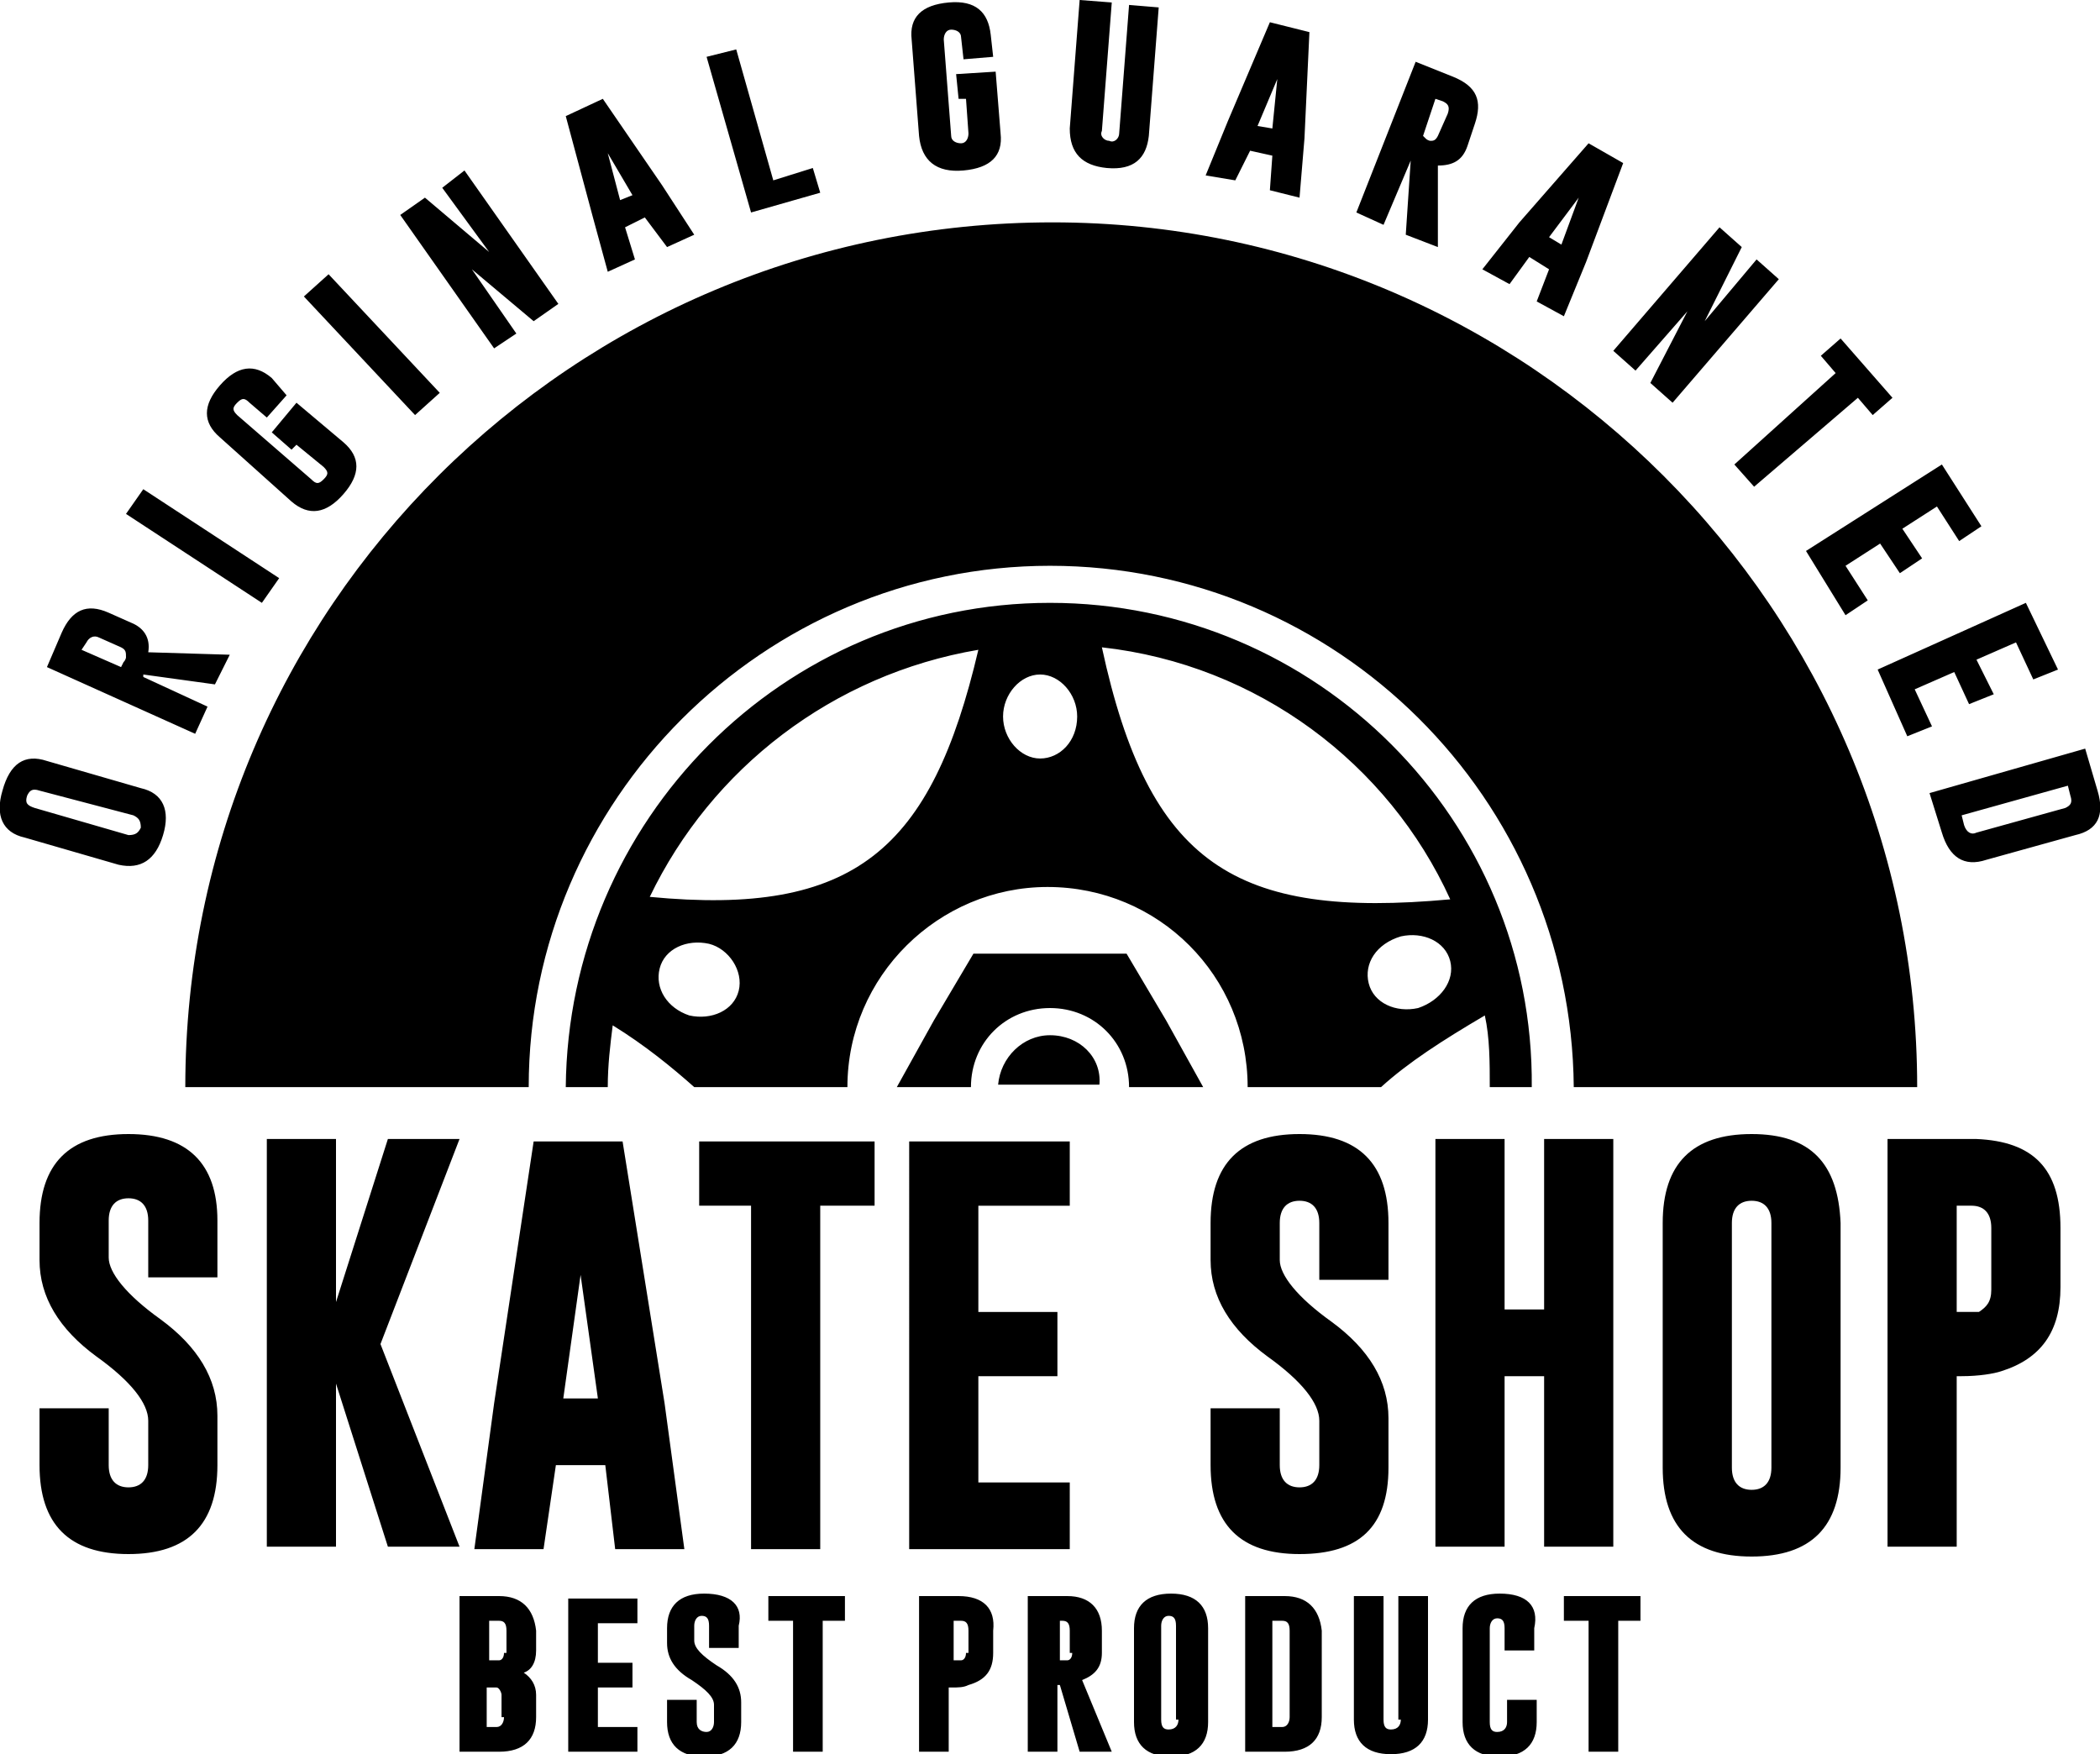
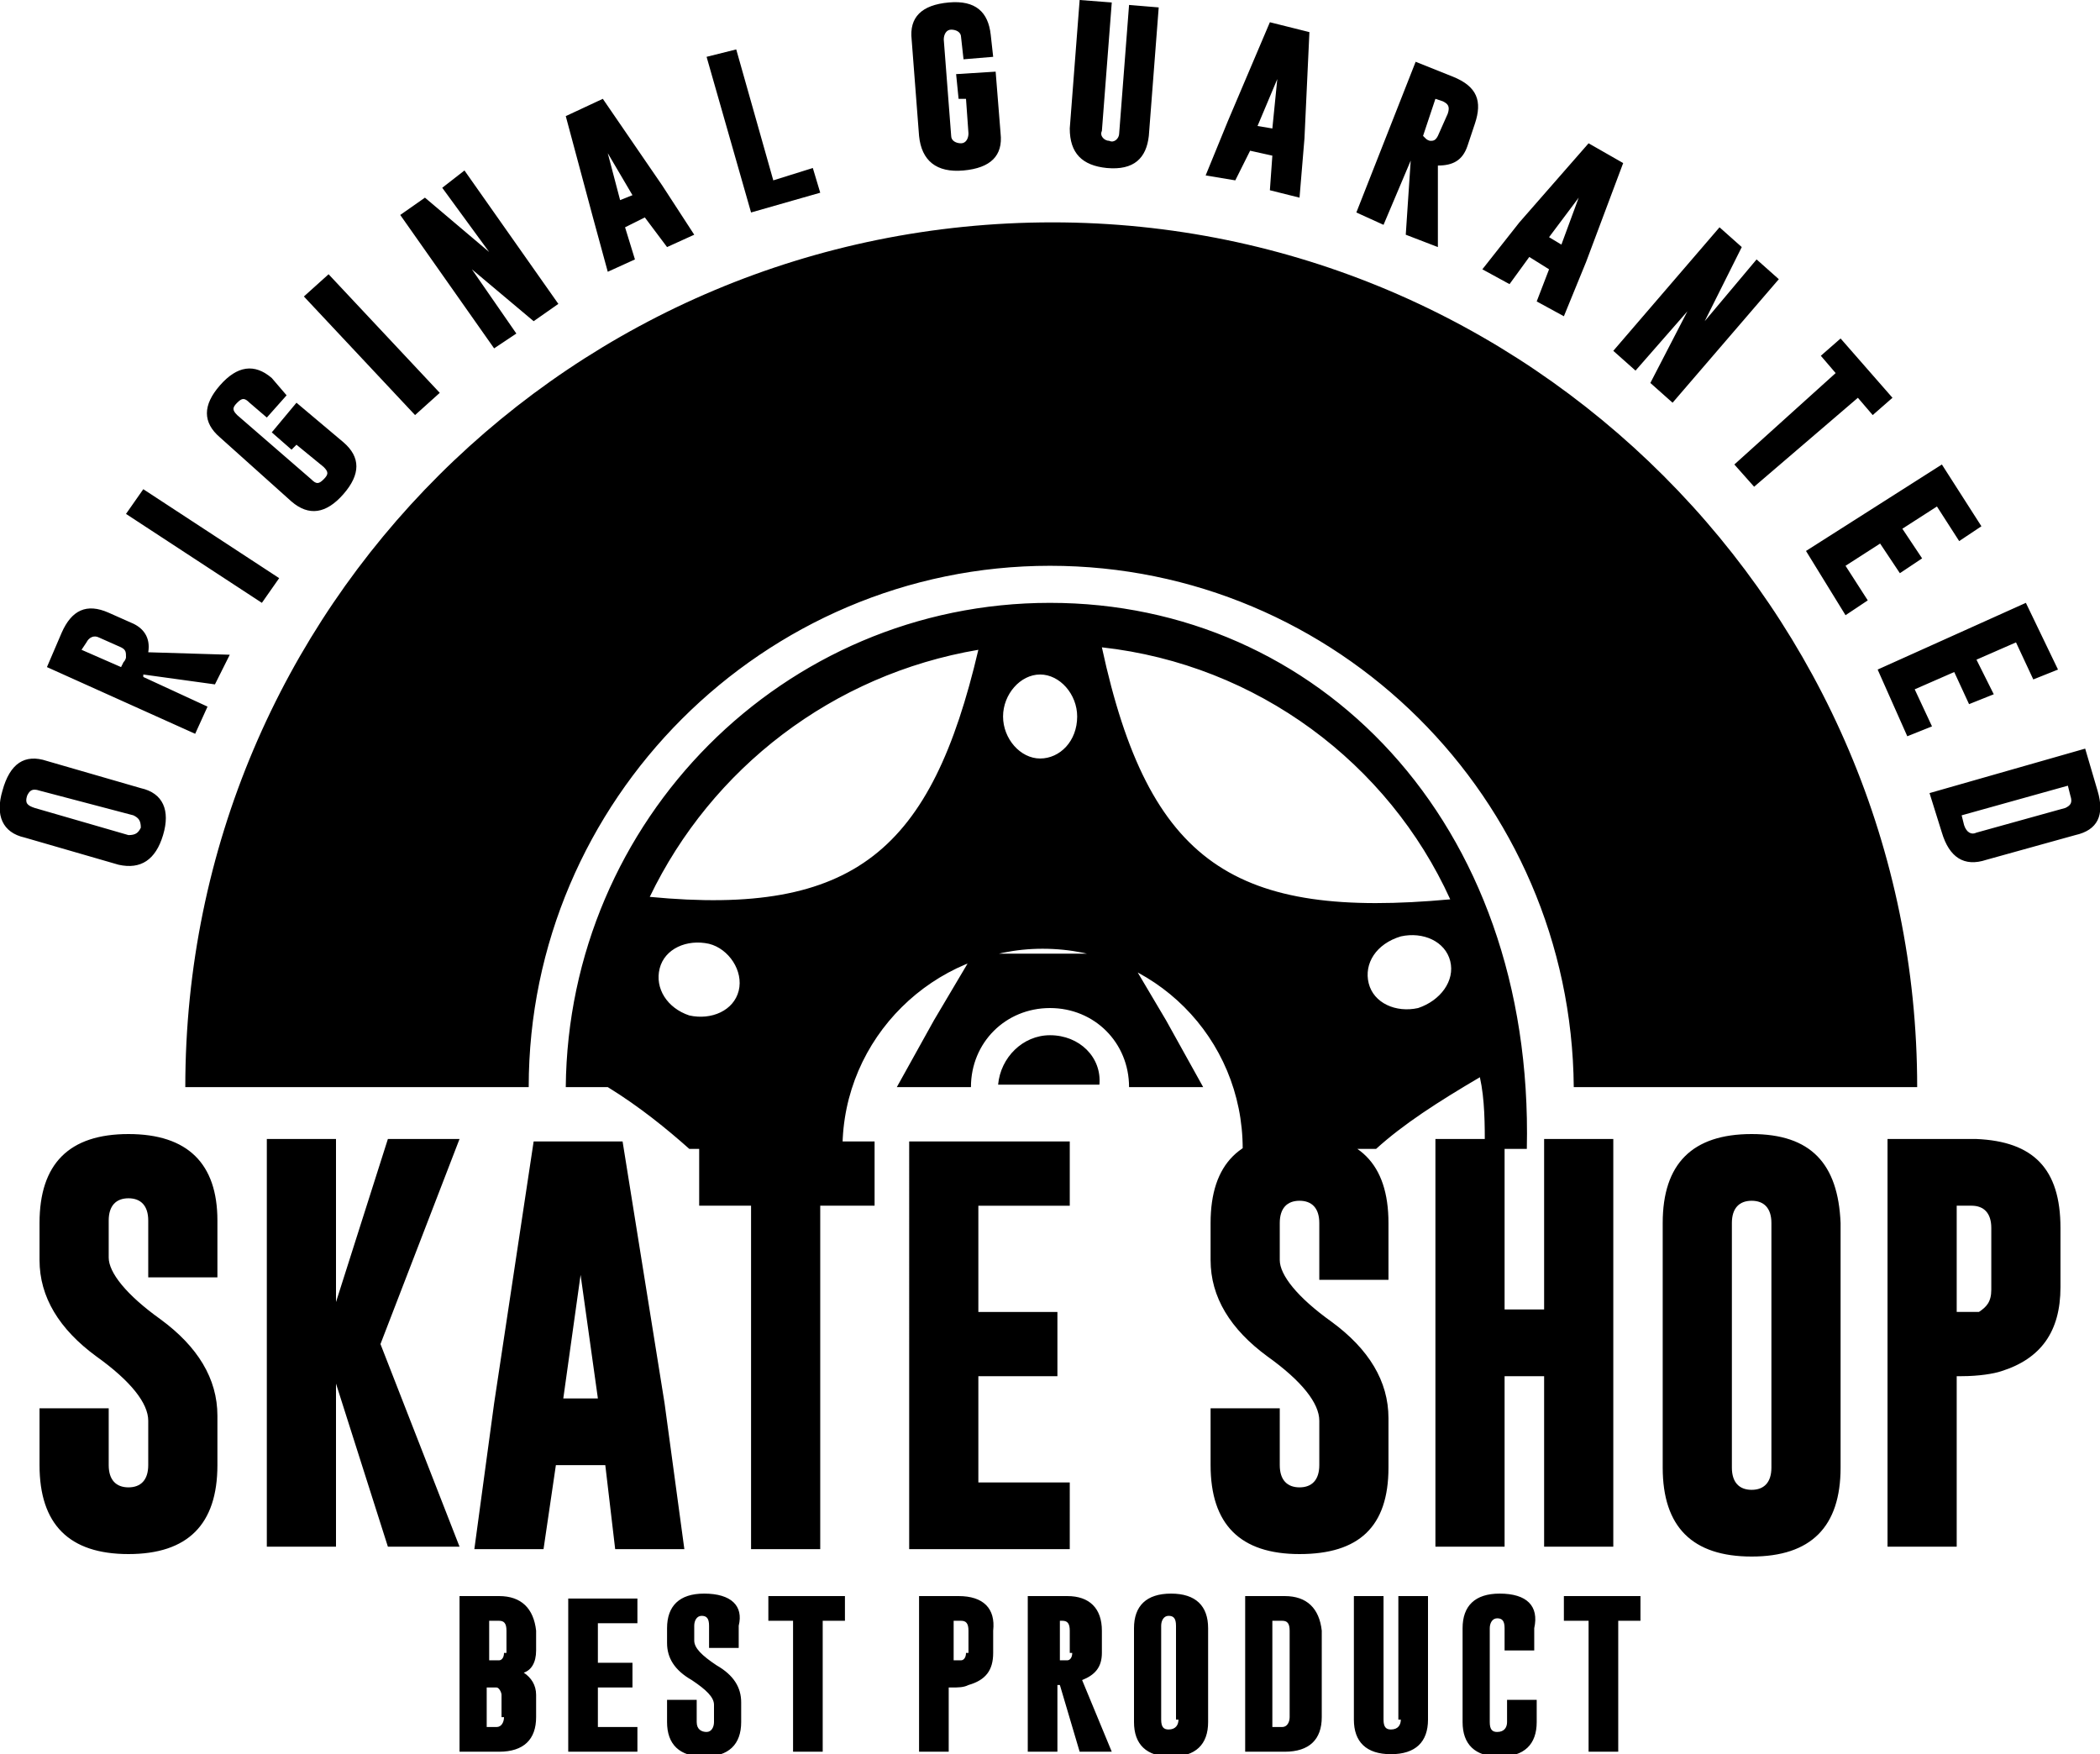
<svg xmlns="http://www.w3.org/2000/svg" version="1.1" id="Layer_1" x="0px" y="0px" viewBox="0 0 85 71" style="enable-background:new 0 0 85 71;" xml:space="preserve">
  <g>
    <g>
-       <path d="M42.5,24.4C31.7,24.4,23,33.2,22.9,44h1.7c0-0.9,0.1-1.7,0.2-2.5c1.3,0.8,2.4,1.7,3.3,2.5h6.2c0-4.5,3.7-8.1,8.1-8.1    c4.5,0,8.1,3.6,8.1,8.1h5.4c1.1-1,2.5-1.9,4.2-2.9c0.2,0.9,0.2,1.9,0.2,2.9h1.7C62.1,33.2,53.3,24.4,42.5,24.4z M29.9,40.1    c-0.2,0.8-1.1,1.2-2,1c-0.9-0.3-1.4-1.1-1.2-1.9c0.2-0.8,1.1-1.2,2-1C29.5,38.4,30.1,39.3,29.9,40.1z M26.3,36.3    c2.5-5.2,7.4-9,13.3-10C37.7,34.4,34.6,37.1,26.3,36.3z M42.1,30.7c-0.8,0-1.5-0.8-1.5-1.7c0-0.9,0.7-1.7,1.5-1.7    c0.8,0,1.5,0.8,1.5,1.7C43.6,30,42.9,30.7,42.1,30.7z M57.4,40.8c-0.9,0.2-1.8-0.2-2-1c-0.2-0.8,0.3-1.6,1.3-1.9    c0.9-0.2,1.8,0.2,2,1C58.9,39.7,58.3,40.5,57.4,40.8z M44.6,26.2c6.3,0.7,11.6,4.7,14.1,10.2C50,37.2,46.5,35,44.6,26.2z M7.5,44    h13.9c0-11.6,9.5-21.1,21.1-21.1S63.6,32.3,63.7,44h13.9c0-19.3-15.7-35-35-35C23.2,9,7.5,24.6,7.5,44z M47.2,41.3l-1.6-2.7h-3.1    h-3.1l-1.6,2.7L36.3,44h3c0-1.8,1.4-3.2,3.2-3.2c1.8,0,3.2,1.4,3.2,3.2h3L47.2,41.3z M42.5,41.9c-1.1,0-2,0.9-2.1,2h4.1    C44.6,42.8,43.7,41.9,42.5,41.9z M15.4,54.4l3.2-8.3h-2.9l-2.1,6.6v-6.6h-2.8v16.5h2.8v-6.6l2.1,6.6h2.9L15.4,54.4z M5.2,45.9    c-2.4,0-3.6,1.2-3.6,3.6V51c0,1.5,0.8,2.8,2.3,3.9c1.4,1,2.1,1.9,2.1,2.6v1.8c0,0.6-0.3,0.9-0.8,0.9c-0.5,0-0.8-0.3-0.8-0.9V57    H1.6v2.3c0,2.4,1.2,3.6,3.6,3.6c2.4,0,3.6-1.2,3.6-3.6v-2c0-1.5-0.8-2.8-2.3-3.9c-1.4-1-2.1-1.9-2.1-2.5v-1.5    c0-0.6,0.3-0.9,0.8-0.9h0c0.5,0,0.8,0.3,0.8,0.9v2.3h2.8v-2.3C8.8,47.1,7.6,45.9,5.2,45.9z M70.9,45.9c-2.4,0-3.6,1.2-3.6,3.6v9.9    c0,2.4,1.2,3.6,3.6,3.6c2.4,0,3.6-1.2,3.6-3.6v-9.9C74.4,47.1,73.3,45.9,70.9,45.9z M71.7,59.4c0,0.6-0.3,0.9-0.8,0.9    c-0.5,0-0.8-0.3-0.8-0.9v-9.9c0-0.6,0.3-0.9,0.8-0.9h0c0.5,0,0.8,0.3,0.8,0.9V59.4z M65.3,62.7V46.1h-2.8v6.9h-1.6v-6.9h-2.8v16.5    h2.8v-6.9h1.6v6.9H65.3z M24.9,62.7h2.8l-0.8-5.9l-1.7-10.6h-3.6L20,56.8l-0.8,5.9H22l0.5-3.4h2L24.9,62.7z M22.8,56.6l0.7-5    l0.7,5H22.8z M80,46.1h-3.6v16.5h2.8v-6.9h0.2c0.7,0,1.3-0.1,1.6-0.2c1.6-0.5,2.4-1.6,2.4-3.4v-2.4C83.4,47.3,82.3,46.2,80,46.1z     M80.6,52.2c0,0.5-0.2,0.7-0.5,0.9c-0.1,0-0.3,0-0.6,0h-0.3v-4.3h0.6c0.5,0,0.8,0.3,0.8,0.9V52.2z M28.2,48.8h2.2v13.9h2.8V48.8    h2.2v-2.6h-7.1V48.8z M56.2,59.4v-2c0-1.5-0.8-2.8-2.3-3.9c-1.4-1-2.1-1.9-2.1-2.5v-1.5c0-0.6,0.3-0.9,0.8-0.9h0    c0.5,0,0.8,0.3,0.8,0.9v2.3h2.8v-2.3c0-2.4-1.2-3.6-3.6-3.6c-2.4,0-3.6,1.2-3.6,3.6V51c0,1.5,0.8,2.8,2.3,3.9    c1.4,1,2.1,1.9,2.1,2.6v1.8c0,0.6-0.3,0.9-0.8,0.9c-0.5,0-0.8-0.3-0.8-0.9V57h-2.8v2.3c0,2.4,1.2,3.6,3.6,3.6    C55,62.9,56.2,61.8,56.2,59.4z M36.8,62.7h6.5V60h-3.7v-4.3h3.2v-2.6h-3.2v-4.3h3.7v-2.6h-6.5V62.7z M23,70.9h2.8v-1h-1.6v-1.6    h1.4v-1h-1.4v-1.6h1.6v-1H23V70.9z M38.8,64.6h-1.6v6.3h1.2v-2.6h0.1c0.3,0,0.5,0,0.7-0.1c0.7-0.2,1-0.6,1-1.3V66    C40.3,65.1,39.8,64.6,38.8,64.6z M39.1,66.9c0,0.2-0.1,0.3-0.2,0.3c0,0-0.1,0-0.2,0h-0.1v-1.6h0.3c0.2,0,0.3,0.1,0.3,0.4V66.9z     M44.6,66.9V66c0-0.9-0.5-1.4-1.4-1.4h-1.6v6.3h1.2v-2.7h0.1l0.8,2.7h1.3L43.8,68C44.3,67.8,44.6,67.5,44.6,66.9z M43.4,66.9    c0,0.2-0.1,0.3-0.2,0.3c0,0-0.1,0-0.2,0h-0.1v-1.6H43c0.2,0,0.3,0.1,0.3,0.4V66.9z M47.4,64.5c-1,0-1.5,0.5-1.5,1.4v3.8    c0,0.9,0.5,1.4,1.5,1.4c1,0,1.5-0.5,1.5-1.4v-3.8C48.9,65,48.4,64.5,47.4,64.5z M47.7,69.6c0,0.2-0.1,0.4-0.4,0.4    c-0.2,0-0.3-0.1-0.3-0.4v-3.8c0-0.2,0.1-0.4,0.3-0.4h0c0.2,0,0.3,0.1,0.3,0.4V69.6z M31.2,65.6h0.9v5.3h1.2v-5.3h0.9v-1h-3.1V65.6    z M63.4,65.6h0.9v5.3h1.2v-5.3h0.9v-1h-3.1V65.6z M60.7,64.5c-1,0-1.5,0.5-1.5,1.4v3.8c0,0.9,0.5,1.4,1.5,1.4c1,0,1.5-0.5,1.5-1.4    v-0.9h-1.2v0.9c0,0.2-0.1,0.4-0.4,0.4c-0.2,0-0.3-0.1-0.3-0.4v-3.8c0-0.2,0.1-0.4,0.3-0.4h0c0.2,0,0.3,0.1,0.3,0.4v0.9h1.2v-0.9    C62.3,65,61.8,64.5,60.7,64.5z M52,64.6h-1.6v6.3h1.6c1,0,1.5-0.5,1.5-1.4V66C53.4,65.1,52.9,64.6,52,64.6z M52.2,69.5    c0,0.2-0.1,0.4-0.3,0.4h-0.4v-4.3h0.4c0.2,0,0.3,0.1,0.3,0.4V69.5z M28.5,64.5c-1,0-1.5,0.5-1.5,1.4v0.6c0,0.6,0.3,1.1,1,1.5    c0.6,0.4,0.9,0.7,0.9,1v0.7c0,0.2-0.1,0.4-0.3,0.4c-0.2,0-0.4-0.1-0.4-0.4v-0.9H27v0.9c0,0.9,0.5,1.4,1.5,1.4c1,0,1.5-0.5,1.5-1.4    v-0.8c0-0.6-0.3-1.1-1-1.5c-0.6-0.4-0.9-0.7-0.9-1v-0.6c0-0.2,0.1-0.4,0.3-0.4h0c0.2,0,0.3,0.1,0.3,0.4v0.9h1.2v-0.9    C30.1,65,29.6,64.5,28.5,64.5z M56.7,69.6c0,0.2-0.1,0.4-0.4,0.4c-0.2,0-0.3-0.1-0.3-0.4v-5h-1.2v5c0,0.9,0.5,1.4,1.5,1.4    c1,0,1.5-0.5,1.5-1.4v-5h-1.2V69.6z M20.2,64.6h-1.6v6.3h1.6c1,0,1.5-0.5,1.5-1.4v-0.9c0-0.4-0.2-0.7-0.5-0.9    c0.3-0.1,0.5-0.4,0.5-0.9V66C21.6,65.1,21.1,64.6,20.2,64.6z M20.4,69.5c0,0.2-0.1,0.4-0.3,0.4h-0.4v-1.6h0.2c0.1,0,0.2,0,0.2,0    c0.1,0,0.2,0.2,0.2,0.3V69.5z M20.4,66.9c0,0.2-0.1,0.3-0.2,0.3c0,0-0.1,0-0.2,0h-0.2v-1.6h0.4c0.2,0,0.3,0.1,0.3,0.4V66.9z     M84.9,32l-0.5-1.7l-6.3,1.8l0.5,1.6c0.3,1,0.9,1.4,1.8,1.1l3.6-1C84.9,33.6,85.2,33,84.9,32z M83.6,32.7l-3.6,1    c-0.2,0.1-0.4,0-0.5-0.3l-0.1-0.4l4.3-1.2l0.1,0.4C83.9,32.5,83.8,32.6,83.6,32.7z M39,6.9c1.1-0.1,1.6-0.6,1.5-1.5l-0.2-2.5    L38.7,3l0.1,1l0.3,0l0.1,1.4c0,0.2-0.1,0.4-0.3,0.4c-0.2,0-0.4-0.1-0.4-0.3l-0.3-3.9c0-0.2,0.1-0.4,0.3-0.4l0,0    c0.2,0,0.4,0.1,0.4,0.3L39,2.4l1.2-0.1l-0.1-0.9c-0.1-0.9-0.6-1.4-1.7-1.3c-1.1,0.1-1.6,0.6-1.5,1.5l0.3,3.9    C37.3,6.5,37.9,7,39,6.9z M6.6,33.8c0.3-1,0-1.7-0.9-1.9l-3.8-1.1c-0.9-0.3-1.5,0.1-1.8,1.2c-0.3,1,0,1.7,0.9,1.9l3.8,1.1    C5.7,35.2,6.3,34.8,6.6,33.8z M1.1,32.2L1.1,32.2C1.2,32,1.3,31.9,1.6,32L5.4,33c0.2,0.1,0.3,0.2,0.3,0.5    c-0.1,0.2-0.2,0.3-0.5,0.3l-3.8-1.1C1.1,32.6,1,32.5,1.1,32.2z M57.1,6.5L57.1,6.5l-0.2,3l1.3,0.5l0-3.3c0.6,0,1-0.2,1.2-0.8    L59.7,5c0.3-0.9,0.1-1.5-0.9-1.9l-1.5-0.6l-2.4,6.1L56,9.1L57.1,6.5z M58.1,4l0.3,0.1c0.2,0.1,0.3,0.2,0.2,0.5l-0.4,0.9    c-0.1,0.2-0.2,0.2-0.3,0.2c0,0-0.1,0-0.2-0.1l-0.1-0.1L58.1,4z M61.9,10.4l0.8,0.5l-0.5,1.3l1.1,0.6l0.9-2.2l1.5-4l-1.4-0.8    L61.5,9L60,10.9l1.1,0.6L61.9,10.4z M63.9,8l-0.7,1.9l-0.5-0.3L63.9,8z M74.7,24.9l0.9-0.6l-0.9-1.4l1.4-0.9l0.8,1.2l0.9-0.6    L77,21.4l1.4-0.9l0.9,1.4l0.9-0.6l-1.6-2.5l-5.5,3.5L74.7,24.9z M77.2,29.8l1-0.4l-0.7-1.5l1.6-0.7l0.6,1.3l1-0.4L80,26.7l1.6-0.7    l0.7,1.5l1-0.4L82,24.4l-6,2.7L77.2,29.8z M70.2,18.8l0.8,0.9l4.2-3.6l0.6,0.7l0.8-0.7l-2.1-2.4l-0.8,0.7l0.6,0.7L70.2,18.8z     M66.2,15l2.1-2.4l-1.5,2.9l0.9,0.8l4.3-5l-0.9-0.8L69,13l1.5-3l-0.9-0.8l-4.3,5L66.2,15z M11.3,23.4l-5.5-3.6l-0.7,1l5.5,3.6    L11.3,23.4z M20.9,13.5l-1.8-2.6l2.5,2.1l1-0.7l-3.8-5.4l-0.9,0.7l1.9,2.6l-2.6-2.2l-1,0.7l3.8,5.4L20.9,13.5z M8.4,28.6l-2.6-1.2    l0-0.1l2.9,0.4l0.6-1.2l-3.3-0.1c0.1-0.6-0.2-1-0.7-1.2l-0.9-0.4c-0.9-0.4-1.5-0.1-1.9,0.8L1.9,27l6,2.7L8.4,28.6z M5,26.8L4.9,27    l-1.6-0.7L3.5,26c0.1-0.2,0.3-0.3,0.5-0.2l0.9,0.4c0.2,0.1,0.2,0.2,0.2,0.4C5.1,26.6,5.1,26.7,5,26.8z M24.6,11l1.1-0.5l-0.4-1.3    l0.8-0.4L27,10l1.1-0.5l-1.3-2l-2.4-3.5l-1.5,0.7L24,8.8L24.6,11z M25.6,7.9l-0.5,0.2l-0.5-1.9L25.6,7.9z M50.6,6.1l0.9,0.2    l-0.1,1.4l1.2,0.3l0.2-2.4L53,1.3l-1.6-0.4l-1.7,4l-0.9,2.2L50,7.3L50.6,6.1z M51.7,3.2l-0.2,2l-0.6-0.1L51.7,3.2z M33.2,7.8    l-0.3-1l-1.6,0.5l-1.5-5.3l-1.2,0.3l1.8,6.3L33.2,7.8z M44.8,6.8c1.1,0.1,1.6-0.4,1.7-1.3l0.4-5.2l-1.2-0.1l-0.4,5.2    c0,0.2-0.2,0.4-0.4,0.3c-0.2,0-0.4-0.2-0.3-0.4L45,0.1L43.7,0l-0.4,5.2C43.3,6.2,43.8,6.7,44.8,6.8z M17.8,15.9l-4.5-4.8L12.3,12    l4.5,4.8L17.8,15.9z M11.8,20.3c0.7,0.6,1.4,0.5,2.1-0.3c0.7-0.8,0.7-1.5,0-2.1l-1.9-1.6l-1,1.2l0.8,0.7l0.2-0.2l1.1,0.9    c0.2,0.2,0.2,0.3,0,0.5c-0.2,0.2-0.3,0.2-0.5,0l-3-2.6c-0.2-0.2-0.2-0.3,0-0.5l0,0c0.2-0.2,0.3-0.2,0.5,0l0.7,0.6l0.8-0.9L11,15.3    c-0.7-0.6-1.4-0.5-2.1,0.3c-0.7,0.8-0.7,1.5,0,2.1L11.8,20.3z" />
+       <path d="M42.5,24.4C31.7,24.4,23,33.2,22.9,44h1.7c1.3,0.8,2.4,1.7,3.3,2.5h6.2c0-4.5,3.7-8.1,8.1-8.1    c4.5,0,8.1,3.6,8.1,8.1h5.4c1.1-1,2.5-1.9,4.2-2.9c0.2,0.9,0.2,1.9,0.2,2.9h1.7C62.1,33.2,53.3,24.4,42.5,24.4z M29.9,40.1    c-0.2,0.8-1.1,1.2-2,1c-0.9-0.3-1.4-1.1-1.2-1.9c0.2-0.8,1.1-1.2,2-1C29.5,38.4,30.1,39.3,29.9,40.1z M26.3,36.3    c2.5-5.2,7.4-9,13.3-10C37.7,34.4,34.6,37.1,26.3,36.3z M42.1,30.7c-0.8,0-1.5-0.8-1.5-1.7c0-0.9,0.7-1.7,1.5-1.7    c0.8,0,1.5,0.8,1.5,1.7C43.6,30,42.9,30.7,42.1,30.7z M57.4,40.8c-0.9,0.2-1.8-0.2-2-1c-0.2-0.8,0.3-1.6,1.3-1.9    c0.9-0.2,1.8,0.2,2,1C58.9,39.7,58.3,40.5,57.4,40.8z M44.6,26.2c6.3,0.7,11.6,4.7,14.1,10.2C50,37.2,46.5,35,44.6,26.2z M7.5,44    h13.9c0-11.6,9.5-21.1,21.1-21.1S63.6,32.3,63.7,44h13.9c0-19.3-15.7-35-35-35C23.2,9,7.5,24.6,7.5,44z M47.2,41.3l-1.6-2.7h-3.1    h-3.1l-1.6,2.7L36.3,44h3c0-1.8,1.4-3.2,3.2-3.2c1.8,0,3.2,1.4,3.2,3.2h3L47.2,41.3z M42.5,41.9c-1.1,0-2,0.9-2.1,2h4.1    C44.6,42.8,43.7,41.9,42.5,41.9z M15.4,54.4l3.2-8.3h-2.9l-2.1,6.6v-6.6h-2.8v16.5h2.8v-6.6l2.1,6.6h2.9L15.4,54.4z M5.2,45.9    c-2.4,0-3.6,1.2-3.6,3.6V51c0,1.5,0.8,2.8,2.3,3.9c1.4,1,2.1,1.9,2.1,2.6v1.8c0,0.6-0.3,0.9-0.8,0.9c-0.5,0-0.8-0.3-0.8-0.9V57    H1.6v2.3c0,2.4,1.2,3.6,3.6,3.6c2.4,0,3.6-1.2,3.6-3.6v-2c0-1.5-0.8-2.8-2.3-3.9c-1.4-1-2.1-1.9-2.1-2.5v-1.5    c0-0.6,0.3-0.9,0.8-0.9h0c0.5,0,0.8,0.3,0.8,0.9v2.3h2.8v-2.3C8.8,47.1,7.6,45.9,5.2,45.9z M70.9,45.9c-2.4,0-3.6,1.2-3.6,3.6v9.9    c0,2.4,1.2,3.6,3.6,3.6c2.4,0,3.6-1.2,3.6-3.6v-9.9C74.4,47.1,73.3,45.9,70.9,45.9z M71.7,59.4c0,0.6-0.3,0.9-0.8,0.9    c-0.5,0-0.8-0.3-0.8-0.9v-9.9c0-0.6,0.3-0.9,0.8-0.9h0c0.5,0,0.8,0.3,0.8,0.9V59.4z M65.3,62.7V46.1h-2.8v6.9h-1.6v-6.9h-2.8v16.5    h2.8v-6.9h1.6v6.9H65.3z M24.9,62.7h2.8l-0.8-5.9l-1.7-10.6h-3.6L20,56.8l-0.8,5.9H22l0.5-3.4h2L24.9,62.7z M22.8,56.6l0.7-5    l0.7,5H22.8z M80,46.1h-3.6v16.5h2.8v-6.9h0.2c0.7,0,1.3-0.1,1.6-0.2c1.6-0.5,2.4-1.6,2.4-3.4v-2.4C83.4,47.3,82.3,46.2,80,46.1z     M80.6,52.2c0,0.5-0.2,0.7-0.5,0.9c-0.1,0-0.3,0-0.6,0h-0.3v-4.3h0.6c0.5,0,0.8,0.3,0.8,0.9V52.2z M28.2,48.8h2.2v13.9h2.8V48.8    h2.2v-2.6h-7.1V48.8z M56.2,59.4v-2c0-1.5-0.8-2.8-2.3-3.9c-1.4-1-2.1-1.9-2.1-2.5v-1.5c0-0.6,0.3-0.9,0.8-0.9h0    c0.5,0,0.8,0.3,0.8,0.9v2.3h2.8v-2.3c0-2.4-1.2-3.6-3.6-3.6c-2.4,0-3.6,1.2-3.6,3.6V51c0,1.5,0.8,2.8,2.3,3.9    c1.4,1,2.1,1.9,2.1,2.6v1.8c0,0.6-0.3,0.9-0.8,0.9c-0.5,0-0.8-0.3-0.8-0.9V57h-2.8v2.3c0,2.4,1.2,3.6,3.6,3.6    C55,62.9,56.2,61.8,56.2,59.4z M36.8,62.7h6.5V60h-3.7v-4.3h3.2v-2.6h-3.2v-4.3h3.7v-2.6h-6.5V62.7z M23,70.9h2.8v-1h-1.6v-1.6    h1.4v-1h-1.4v-1.6h1.6v-1H23V70.9z M38.8,64.6h-1.6v6.3h1.2v-2.6h0.1c0.3,0,0.5,0,0.7-0.1c0.7-0.2,1-0.6,1-1.3V66    C40.3,65.1,39.8,64.6,38.8,64.6z M39.1,66.9c0,0.2-0.1,0.3-0.2,0.3c0,0-0.1,0-0.2,0h-0.1v-1.6h0.3c0.2,0,0.3,0.1,0.3,0.4V66.9z     M44.6,66.9V66c0-0.9-0.5-1.4-1.4-1.4h-1.6v6.3h1.2v-2.7h0.1l0.8,2.7h1.3L43.8,68C44.3,67.8,44.6,67.5,44.6,66.9z M43.4,66.9    c0,0.2-0.1,0.3-0.2,0.3c0,0-0.1,0-0.2,0h-0.1v-1.6H43c0.2,0,0.3,0.1,0.3,0.4V66.9z M47.4,64.5c-1,0-1.5,0.5-1.5,1.4v3.8    c0,0.9,0.5,1.4,1.5,1.4c1,0,1.5-0.5,1.5-1.4v-3.8C48.9,65,48.4,64.5,47.4,64.5z M47.7,69.6c0,0.2-0.1,0.4-0.4,0.4    c-0.2,0-0.3-0.1-0.3-0.4v-3.8c0-0.2,0.1-0.4,0.3-0.4h0c0.2,0,0.3,0.1,0.3,0.4V69.6z M31.2,65.6h0.9v5.3h1.2v-5.3h0.9v-1h-3.1V65.6    z M63.4,65.6h0.9v5.3h1.2v-5.3h0.9v-1h-3.1V65.6z M60.7,64.5c-1,0-1.5,0.5-1.5,1.4v3.8c0,0.9,0.5,1.4,1.5,1.4c1,0,1.5-0.5,1.5-1.4    v-0.9h-1.2v0.9c0,0.2-0.1,0.4-0.4,0.4c-0.2,0-0.3-0.1-0.3-0.4v-3.8c0-0.2,0.1-0.4,0.3-0.4h0c0.2,0,0.3,0.1,0.3,0.4v0.9h1.2v-0.9    C62.3,65,61.8,64.5,60.7,64.5z M52,64.6h-1.6v6.3h1.6c1,0,1.5-0.5,1.5-1.4V66C53.4,65.1,52.9,64.6,52,64.6z M52.2,69.5    c0,0.2-0.1,0.4-0.3,0.4h-0.4v-4.3h0.4c0.2,0,0.3,0.1,0.3,0.4V69.5z M28.5,64.5c-1,0-1.5,0.5-1.5,1.4v0.6c0,0.6,0.3,1.1,1,1.5    c0.6,0.4,0.9,0.7,0.9,1v0.7c0,0.2-0.1,0.4-0.3,0.4c-0.2,0-0.4-0.1-0.4-0.4v-0.9H27v0.9c0,0.9,0.5,1.4,1.5,1.4c1,0,1.5-0.5,1.5-1.4    v-0.8c0-0.6-0.3-1.1-1-1.5c-0.6-0.4-0.9-0.7-0.9-1v-0.6c0-0.2,0.1-0.4,0.3-0.4h0c0.2,0,0.3,0.1,0.3,0.4v0.9h1.2v-0.9    C30.1,65,29.6,64.5,28.5,64.5z M56.7,69.6c0,0.2-0.1,0.4-0.4,0.4c-0.2,0-0.3-0.1-0.3-0.4v-5h-1.2v5c0,0.9,0.5,1.4,1.5,1.4    c1,0,1.5-0.5,1.5-1.4v-5h-1.2V69.6z M20.2,64.6h-1.6v6.3h1.6c1,0,1.5-0.5,1.5-1.4v-0.9c0-0.4-0.2-0.7-0.5-0.9    c0.3-0.1,0.5-0.4,0.5-0.9V66C21.6,65.1,21.1,64.6,20.2,64.6z M20.4,69.5c0,0.2-0.1,0.4-0.3,0.4h-0.4v-1.6h0.2c0.1,0,0.2,0,0.2,0    c0.1,0,0.2,0.2,0.2,0.3V69.5z M20.4,66.9c0,0.2-0.1,0.3-0.2,0.3c0,0-0.1,0-0.2,0h-0.2v-1.6h0.4c0.2,0,0.3,0.1,0.3,0.4V66.9z     M84.9,32l-0.5-1.7l-6.3,1.8l0.5,1.6c0.3,1,0.9,1.4,1.8,1.1l3.6-1C84.9,33.6,85.2,33,84.9,32z M83.6,32.7l-3.6,1    c-0.2,0.1-0.4,0-0.5-0.3l-0.1-0.4l4.3-1.2l0.1,0.4C83.9,32.5,83.8,32.6,83.6,32.7z M39,6.9c1.1-0.1,1.6-0.6,1.5-1.5l-0.2-2.5    L38.7,3l0.1,1l0.3,0l0.1,1.4c0,0.2-0.1,0.4-0.3,0.4c-0.2,0-0.4-0.1-0.4-0.3l-0.3-3.9c0-0.2,0.1-0.4,0.3-0.4l0,0    c0.2,0,0.4,0.1,0.4,0.3L39,2.4l1.2-0.1l-0.1-0.9c-0.1-0.9-0.6-1.4-1.7-1.3c-1.1,0.1-1.6,0.6-1.5,1.5l0.3,3.9    C37.3,6.5,37.9,7,39,6.9z M6.6,33.8c0.3-1,0-1.7-0.9-1.9l-3.8-1.1c-0.9-0.3-1.5,0.1-1.8,1.2c-0.3,1,0,1.7,0.9,1.9l3.8,1.1    C5.7,35.2,6.3,34.8,6.6,33.8z M1.1,32.2L1.1,32.2C1.2,32,1.3,31.9,1.6,32L5.4,33c0.2,0.1,0.3,0.2,0.3,0.5    c-0.1,0.2-0.2,0.3-0.5,0.3l-3.8-1.1C1.1,32.6,1,32.5,1.1,32.2z M57.1,6.5L57.1,6.5l-0.2,3l1.3,0.5l0-3.3c0.6,0,1-0.2,1.2-0.8    L59.7,5c0.3-0.9,0.1-1.5-0.9-1.9l-1.5-0.6l-2.4,6.1L56,9.1L57.1,6.5z M58.1,4l0.3,0.1c0.2,0.1,0.3,0.2,0.2,0.5l-0.4,0.9    c-0.1,0.2-0.2,0.2-0.3,0.2c0,0-0.1,0-0.2-0.1l-0.1-0.1L58.1,4z M61.9,10.4l0.8,0.5l-0.5,1.3l1.1,0.6l0.9-2.2l1.5-4l-1.4-0.8    L61.5,9L60,10.9l1.1,0.6L61.9,10.4z M63.9,8l-0.7,1.9l-0.5-0.3L63.9,8z M74.7,24.9l0.9-0.6l-0.9-1.4l1.4-0.9l0.8,1.2l0.9-0.6    L77,21.4l1.4-0.9l0.9,1.4l0.9-0.6l-1.6-2.5l-5.5,3.5L74.7,24.9z M77.2,29.8l1-0.4l-0.7-1.5l1.6-0.7l0.6,1.3l1-0.4L80,26.7l1.6-0.7    l0.7,1.5l1-0.4L82,24.4l-6,2.7L77.2,29.8z M70.2,18.8l0.8,0.9l4.2-3.6l0.6,0.7l0.8-0.7l-2.1-2.4l-0.8,0.7l0.6,0.7L70.2,18.8z     M66.2,15l2.1-2.4l-1.5,2.9l0.9,0.8l4.3-5l-0.9-0.8L69,13l1.5-3l-0.9-0.8l-4.3,5L66.2,15z M11.3,23.4l-5.5-3.6l-0.7,1l5.5,3.6    L11.3,23.4z M20.9,13.5l-1.8-2.6l2.5,2.1l1-0.7l-3.8-5.4l-0.9,0.7l1.9,2.6l-2.6-2.2l-1,0.7l3.8,5.4L20.9,13.5z M8.4,28.6l-2.6-1.2    l0-0.1l2.9,0.4l0.6-1.2l-3.3-0.1c0.1-0.6-0.2-1-0.7-1.2l-0.9-0.4c-0.9-0.4-1.5-0.1-1.9,0.8L1.9,27l6,2.7L8.4,28.6z M5,26.8L4.9,27    l-1.6-0.7L3.5,26c0.1-0.2,0.3-0.3,0.5-0.2l0.9,0.4c0.2,0.1,0.2,0.2,0.2,0.4C5.1,26.6,5.1,26.7,5,26.8z M24.6,11l1.1-0.5l-0.4-1.3    l0.8-0.4L27,10l1.1-0.5l-1.3-2l-2.4-3.5l-1.5,0.7L24,8.8L24.6,11z M25.6,7.9l-0.5,0.2l-0.5-1.9L25.6,7.9z M50.6,6.1l0.9,0.2    l-0.1,1.4l1.2,0.3l0.2-2.4L53,1.3l-1.6-0.4l-1.7,4l-0.9,2.2L50,7.3L50.6,6.1z M51.7,3.2l-0.2,2l-0.6-0.1L51.7,3.2z M33.2,7.8    l-0.3-1l-1.6,0.5l-1.5-5.3l-1.2,0.3l1.8,6.3L33.2,7.8z M44.8,6.8c1.1,0.1,1.6-0.4,1.7-1.3l0.4-5.2l-1.2-0.1l-0.4,5.2    c0,0.2-0.2,0.4-0.4,0.3c-0.2,0-0.4-0.2-0.3-0.4L45,0.1L43.7,0l-0.4,5.2C43.3,6.2,43.8,6.7,44.8,6.8z M17.8,15.9l-4.5-4.8L12.3,12    l4.5,4.8L17.8,15.9z M11.8,20.3c0.7,0.6,1.4,0.5,2.1-0.3c0.7-0.8,0.7-1.5,0-2.1l-1.9-1.6l-1,1.2l0.8,0.7l0.2-0.2l1.1,0.9    c0.2,0.2,0.2,0.3,0,0.5c-0.2,0.2-0.3,0.2-0.5,0l-3-2.6c-0.2-0.2-0.2-0.3,0-0.5l0,0c0.2-0.2,0.3-0.2,0.5,0l0.7,0.6l0.8-0.9L11,15.3    c-0.7-0.6-1.4-0.5-2.1,0.3c-0.7,0.8-0.7,1.5,0,2.1L11.8,20.3z" />
    </g>
  </g>
</svg>